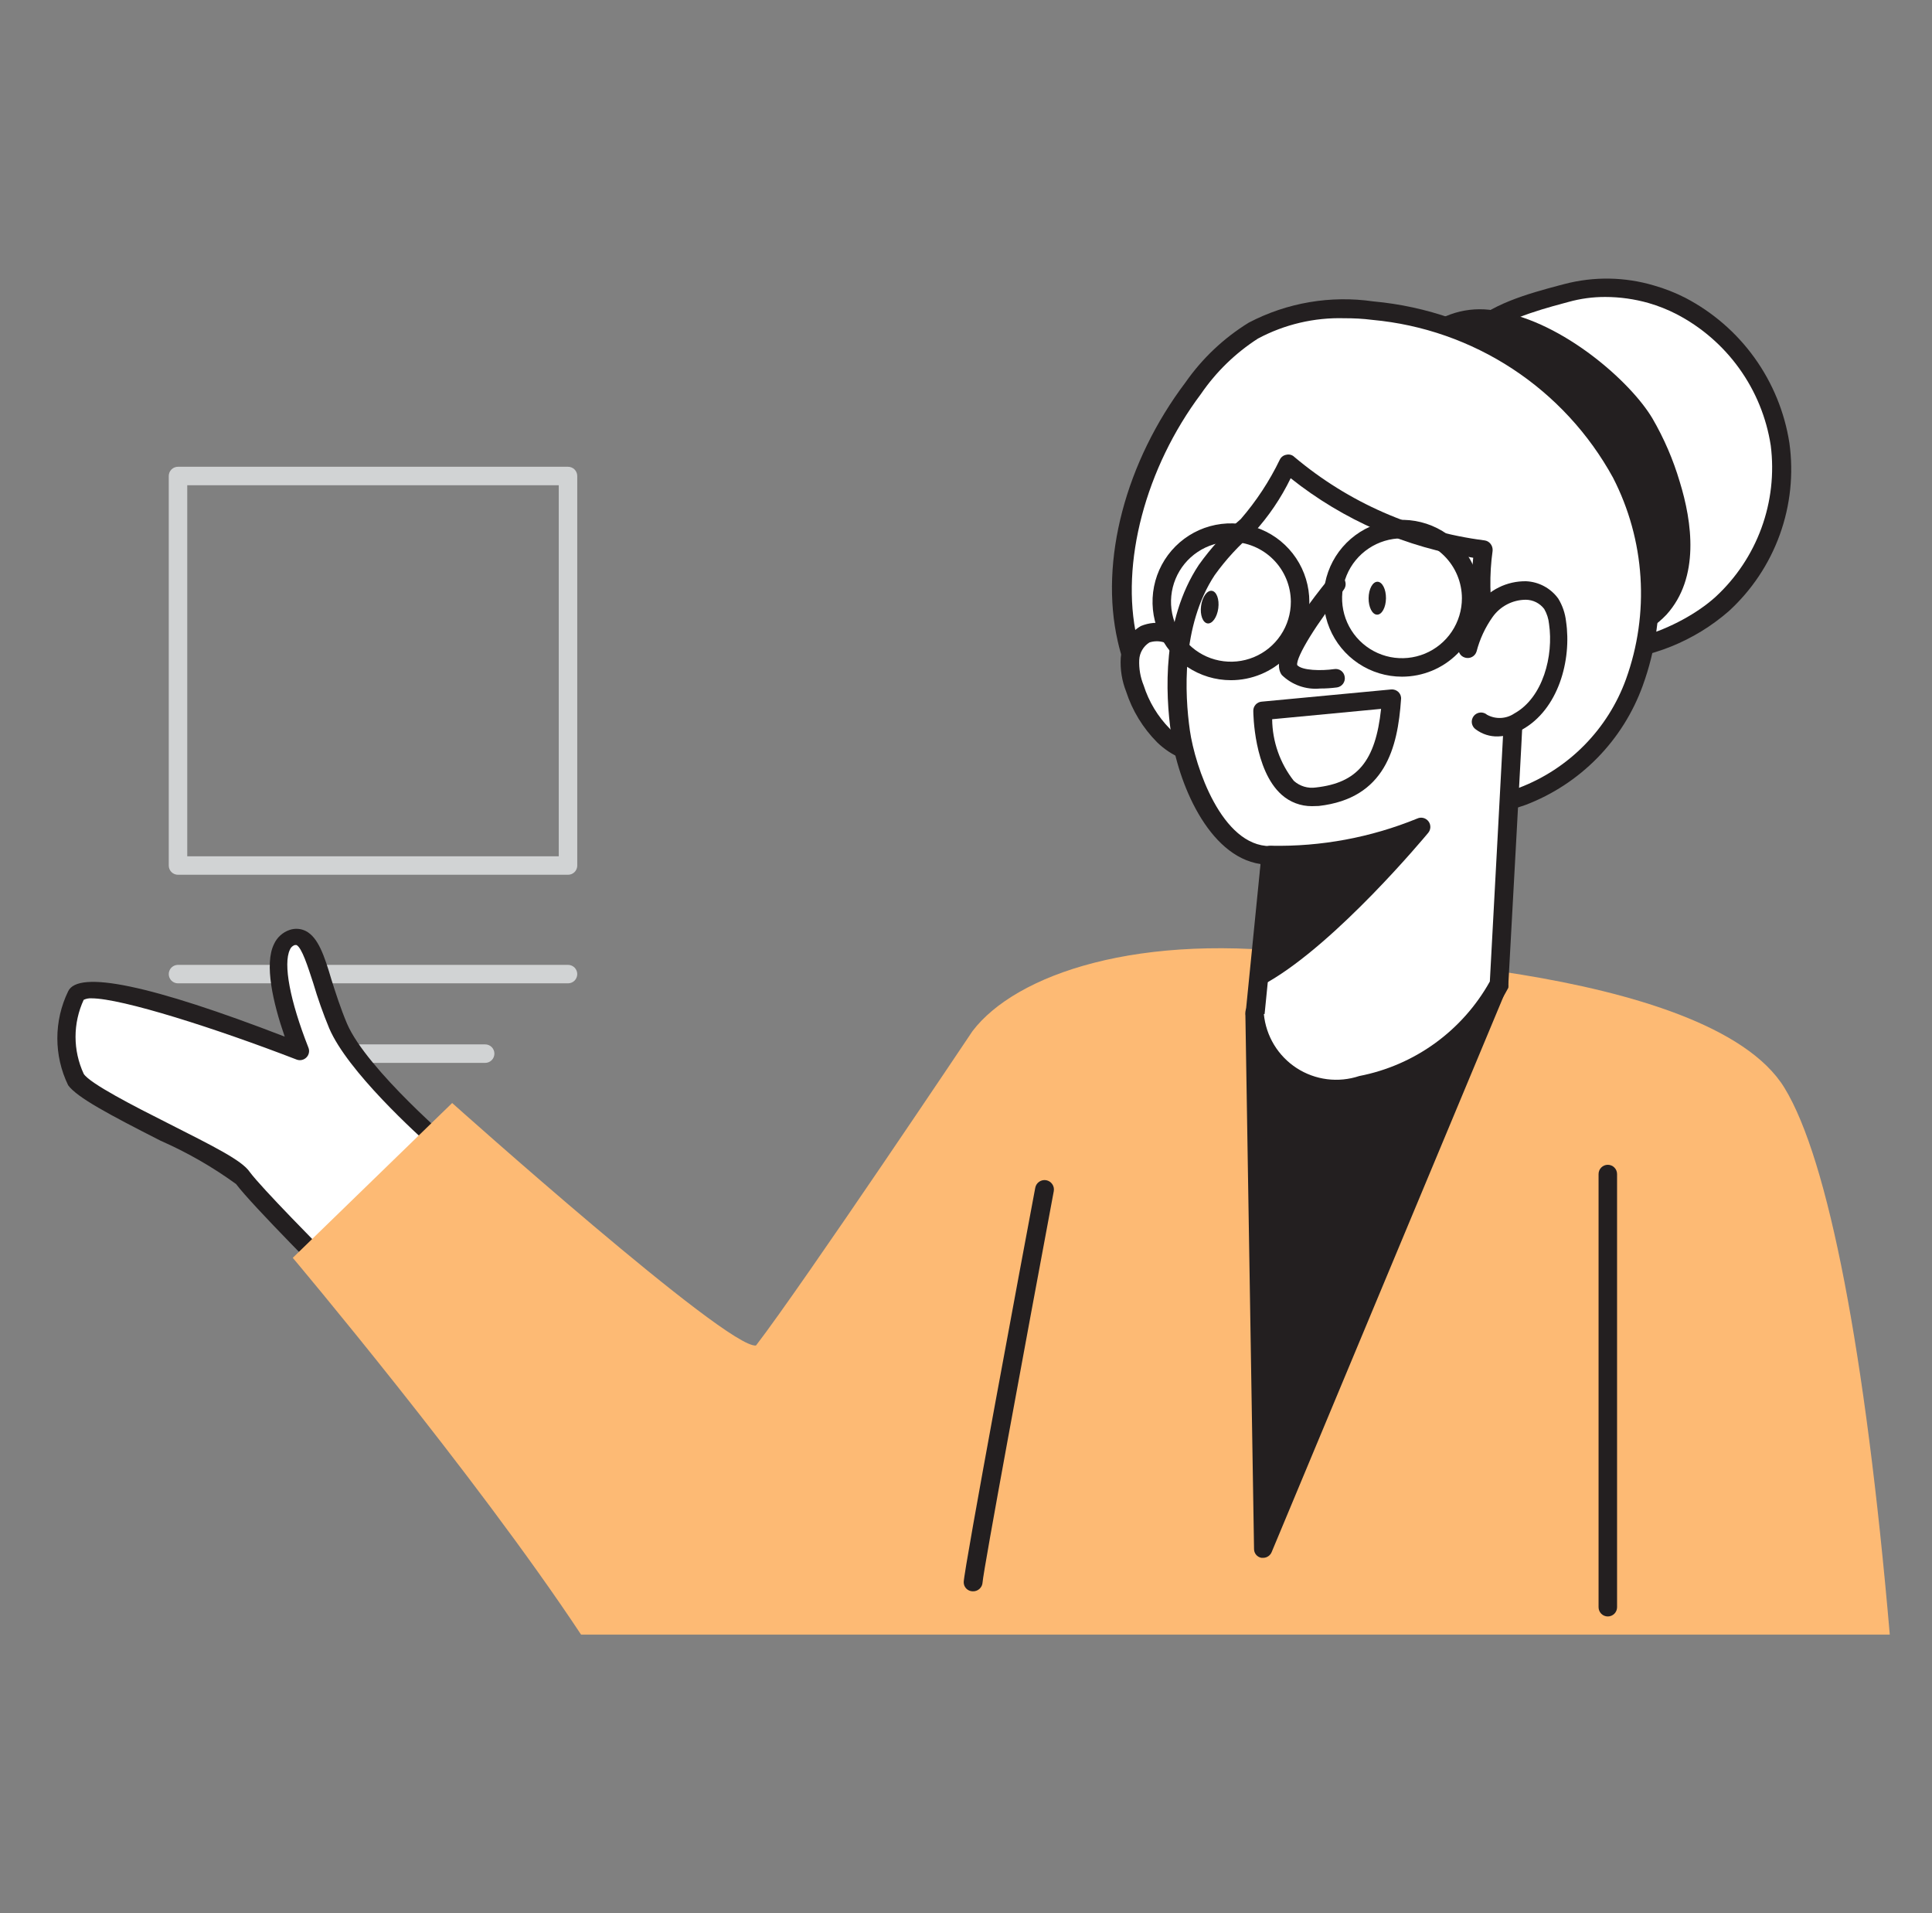
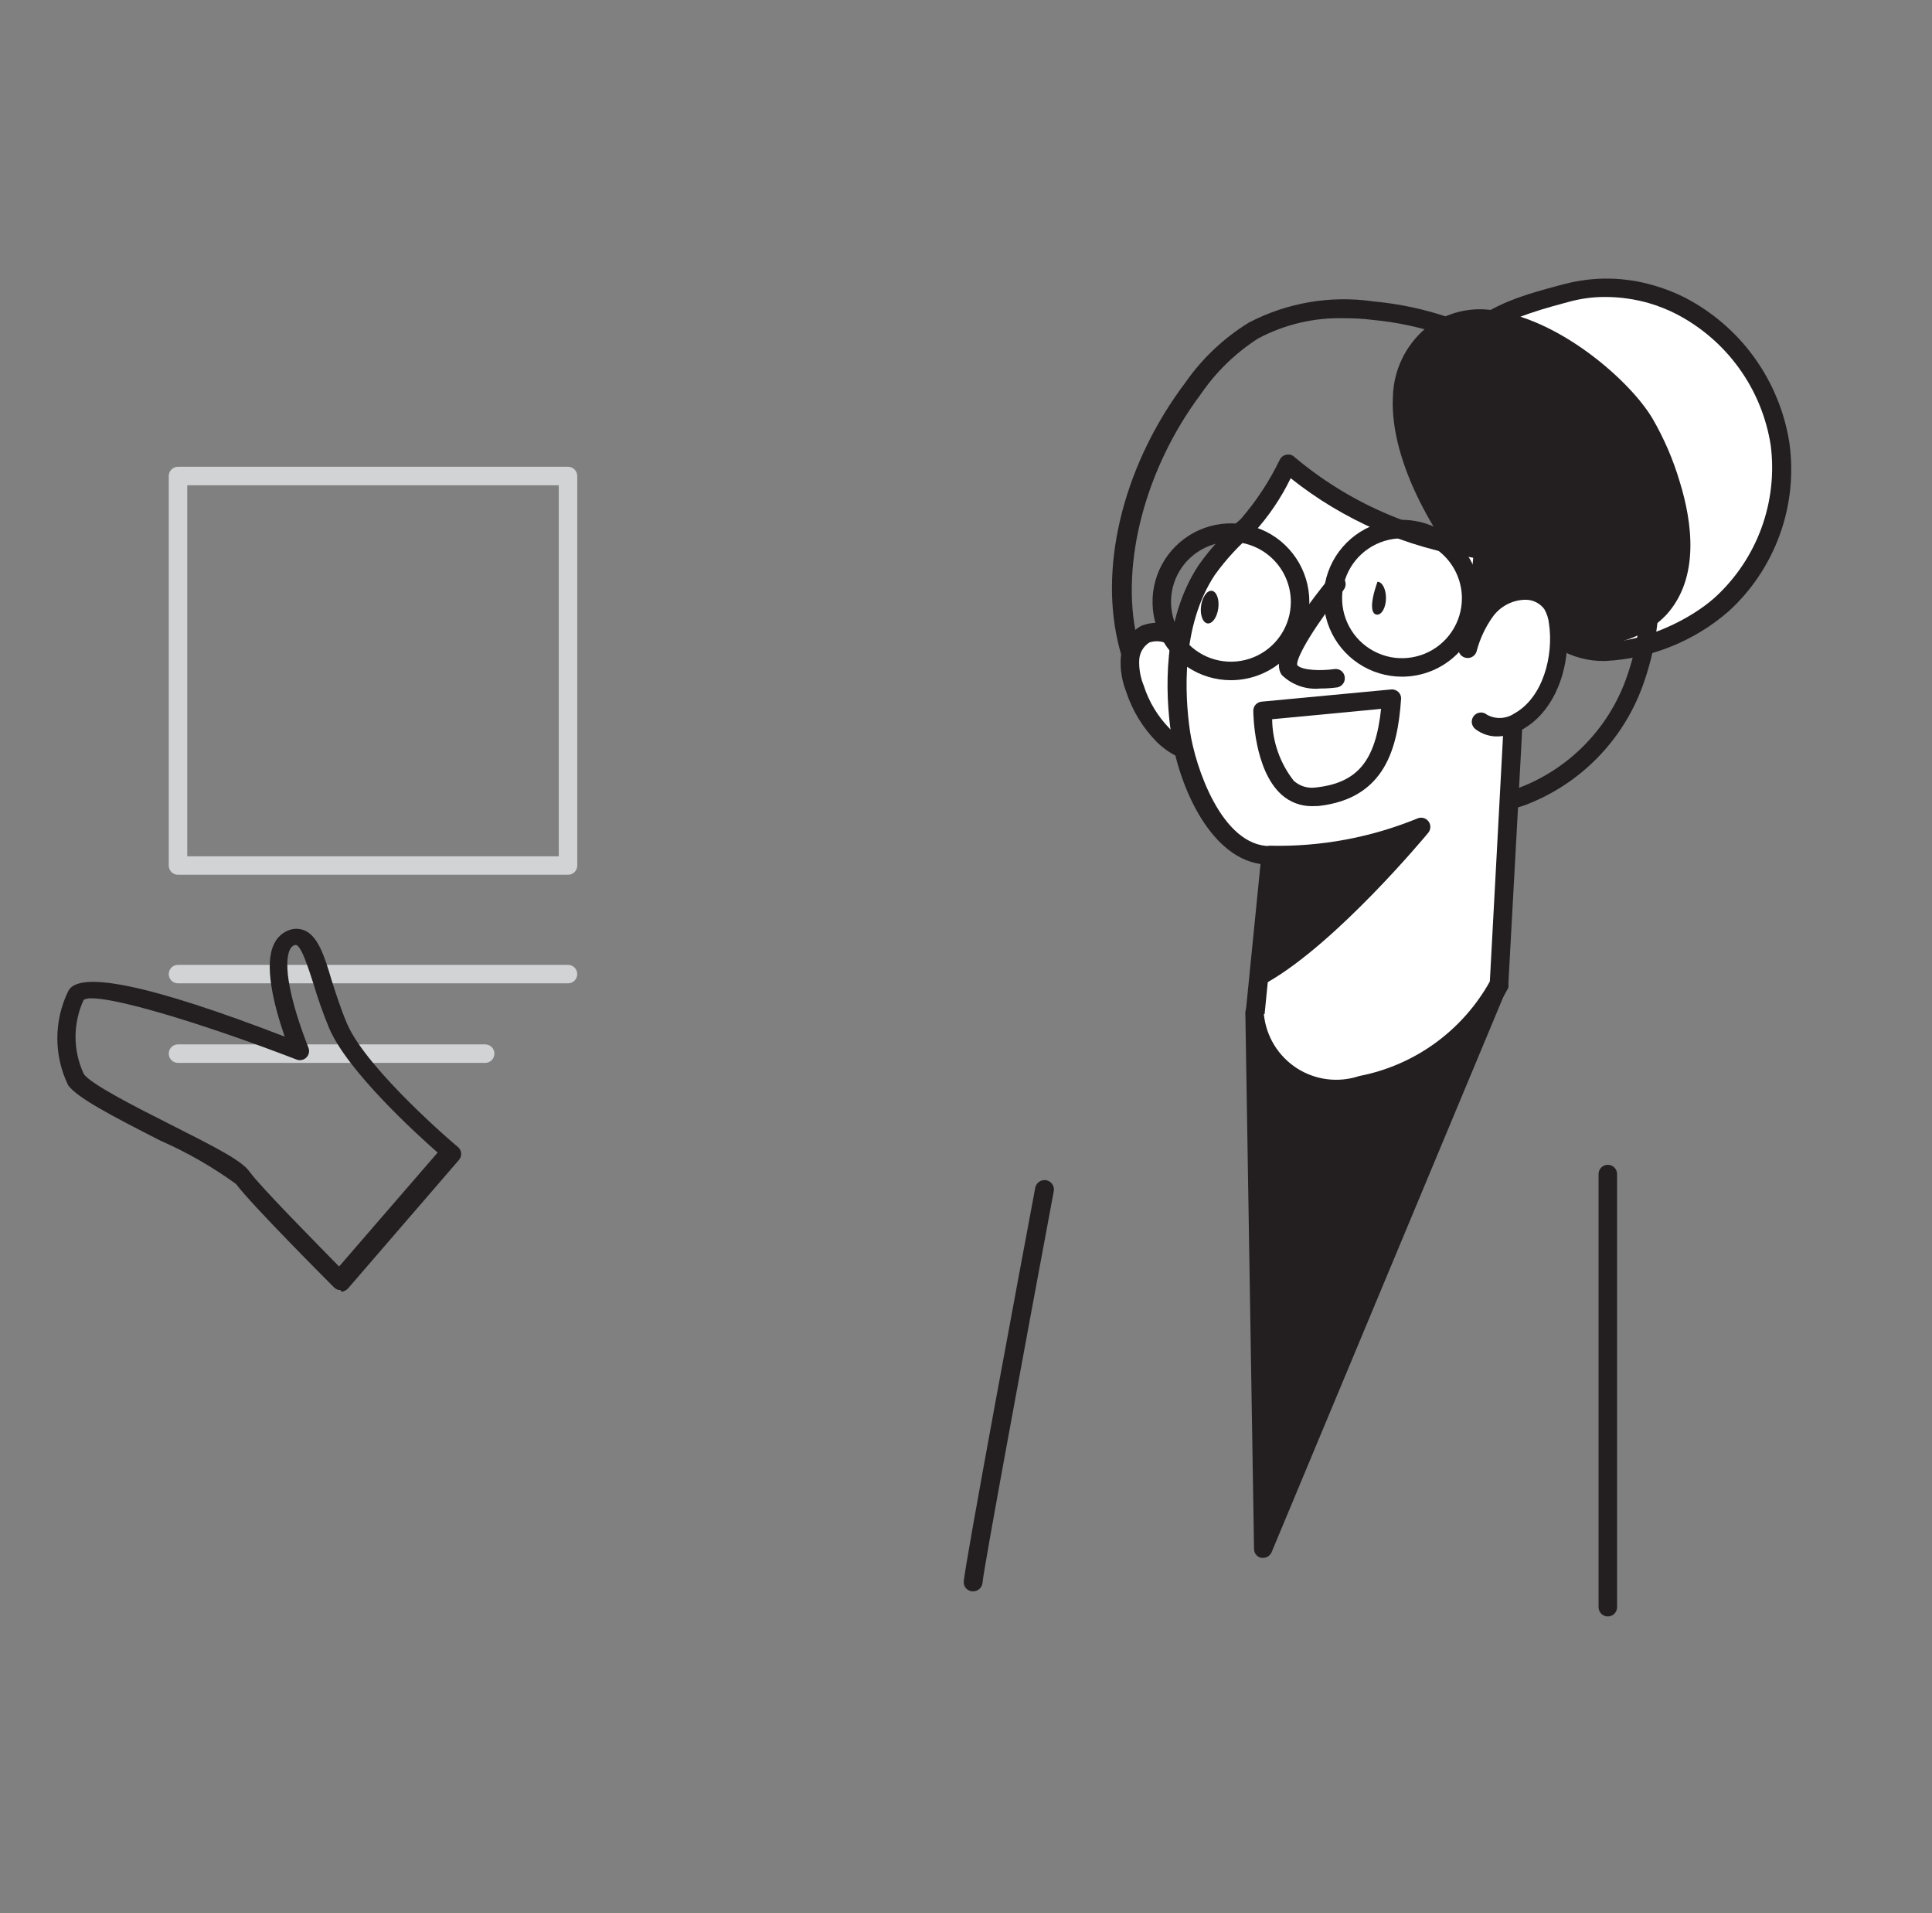
<svg xmlns="http://www.w3.org/2000/svg" width="101" height="100" viewBox="0 0 101 100" fill="none">
  <rect x="0" y="0" width="101" height="100" fill="#808080" stroke="none" />
  <path d="M29.694 45.723H9.305C9.177 45.723 9.054 45.672 8.963 45.582C8.873 45.491 8.822 45.368 8.822 45.24V24.88C8.822 24.752 8.873 24.629 8.963 24.538C9.054 24.448 9.177 24.397 9.305 24.397H29.694C29.822 24.397 29.945 24.448 30.036 24.538C30.126 24.629 30.177 24.752 30.177 24.88V45.269C30.17 45.392 30.116 45.508 30.026 45.592C29.936 45.677 29.817 45.724 29.694 45.723ZM9.789 44.757H29.211V25.364H9.789V44.757Z" fill="#D1D3D4" />
  <path d="M29.694 51.398H9.305C9.177 51.398 9.054 51.347 8.963 51.257C8.873 51.166 8.822 51.043 8.822 50.915C8.822 50.787 8.873 50.664 8.963 50.573C9.054 50.483 9.177 50.432 9.305 50.432H29.694C29.822 50.432 29.945 50.483 30.036 50.573C30.126 50.664 30.177 50.787 30.177 50.915C30.177 51.043 30.126 51.166 30.036 51.257C29.945 51.347 29.822 51.398 29.694 51.398Z" fill="#D1D3D4" />
  <path d="M25.363 55.555H9.305C9.177 55.555 9.054 55.504 8.963 55.414C8.873 55.323 8.822 55.2 8.822 55.072C8.822 54.944 8.873 54.821 8.963 54.73C9.054 54.639 9.177 54.589 9.305 54.589H25.363C25.491 54.589 25.614 54.639 25.705 54.73C25.795 54.821 25.846 54.944 25.846 55.072C25.846 55.135 25.834 55.198 25.809 55.257C25.785 55.316 25.75 55.369 25.705 55.414C25.66 55.459 25.607 55.494 25.548 55.519C25.489 55.543 25.426 55.555 25.363 55.555Z" fill="#D1D3D4" />
  <path d="M86.306 15.387C86.834 15.541 87.345 15.745 87.834 15.996C89.207 16.708 90.393 17.734 91.295 18.99C92.197 20.247 92.79 21.698 93.025 23.227C93.235 24.759 93.07 26.32 92.544 27.774C92.019 29.229 91.149 30.535 90.009 31.58C88.153 33.243 84.063 35.012 81.685 33.513C79.31 31.897 77.49 29.588 76.474 26.901C75.508 24.194 74.937 19.834 77.054 17.504C78.127 16.325 80.38 15.764 81.888 15.348C83.337 14.962 84.864 14.975 86.306 15.387Z" fill="white" />
  <path d="M83.927 34.548C83.046 34.571 82.176 34.339 81.423 33.881C78.957 32.207 77.067 29.813 76.009 27.026C74.946 23.981 74.482 19.573 76.696 17.137C77.798 15.918 79.934 15.338 81.529 14.913L81.79 14.845C83.328 14.443 84.946 14.47 86.469 14.923C87.03 15.083 87.574 15.297 88.094 15.561C89.535 16.311 90.78 17.389 91.727 18.709C92.674 20.029 93.297 21.554 93.546 23.159C93.769 24.771 93.597 26.414 93.044 27.944C92.492 29.475 91.576 30.849 90.375 31.947C88.578 33.512 86.307 34.428 83.927 34.548ZM83.927 15.522C83.273 15.519 82.623 15.607 81.993 15.783L81.742 15.851C80.292 16.238 78.32 16.817 77.401 17.784C75.342 20.047 76.125 24.445 76.918 26.698C77.897 29.284 79.649 31.505 81.936 33.059C83.985 34.374 87.823 32.875 89.669 31.212C90.751 30.219 91.579 28.98 92.083 27.601C92.588 26.222 92.755 24.742 92.57 23.285C92.345 21.831 91.781 20.451 90.922 19.257C90.064 18.063 88.936 17.088 87.63 16.412C87.169 16.176 86.686 15.985 86.189 15.841C85.45 15.63 84.686 15.523 83.917 15.522H83.927Z" fill="#231F20" />
  <path d="M85.928 22.115C86.513 23.128 86.977 24.205 87.311 25.325C87.987 27.5 88.277 30.159 86.721 31.802C86.089 32.428 85.3 32.87 84.436 33.081C83.573 33.292 82.668 33.264 81.82 33.001C80.126 32.451 78.614 31.448 77.45 30.101C75.052 27.568 71.118 20.694 74.801 17.533C78.107 14.787 84.256 19.312 85.928 22.115Z" fill="#231F20" />
  <path d="M83.307 33.688C82.762 33.684 82.219 33.609 81.693 33.465C79.911 32.902 78.321 31.855 77.101 30.439C75.341 28.573 72.624 24.3 72.818 20.714C72.837 20.043 72.996 19.384 73.284 18.778C73.572 18.172 73.983 17.633 74.49 17.195C75.022 16.756 75.647 16.445 76.317 16.286C76.987 16.127 77.686 16.123 78.357 16.276C81.702 16.837 85.231 19.931 86.381 21.864C86.989 22.908 87.469 24.021 87.812 25.18C88.46 27.278 88.876 30.188 87.116 32.131C86.627 32.645 86.035 33.049 85.379 33.318C84.722 33.586 84.016 33.712 83.307 33.688ZM77.284 17.166C76.481 17.14 75.696 17.412 75.08 17.929C74.671 18.284 74.341 18.72 74.112 19.209C73.882 19.699 73.757 20.231 73.746 20.772C73.582 23.875 75.999 27.897 77.758 29.772C78.862 31.055 80.297 32.011 81.905 32.537C82.669 32.772 83.481 32.797 84.258 32.612C85.035 32.427 85.748 32.037 86.323 31.483C87.773 29.878 87.387 27.326 86.816 25.47C86.493 24.387 86.046 23.346 85.482 22.367C84.429 20.588 81.151 17.688 78.164 17.233C77.873 17.185 77.579 17.163 77.284 17.166Z" fill="#231F20" />
-   <path d="M79.585 41.605C75.303 43.258 68.226 42.253 64.185 40.126C56.335 35.998 57.892 26.234 62.377 20.279C63.226 19.08 64.304 18.062 65.548 17.282C67.455 16.298 69.619 15.926 71.745 16.218C74.443 16.457 77.039 17.358 79.305 18.843C81.57 20.327 83.433 22.348 84.729 24.726C87.812 30.758 86.246 39.033 79.585 41.605Z" fill="white" />
  <path d="M74.386 42.901C70.771 42.912 67.2 42.112 63.935 40.561C62.552 39.871 61.341 38.881 60.389 37.664C59.438 36.446 58.77 35.032 58.434 33.523C57.468 29.308 58.85 24.126 61.973 19.989C62.85 18.733 63.975 17.67 65.279 16.866C67.279 15.818 69.56 15.429 71.795 15.754C74.572 16.007 77.244 16.939 79.575 18.468C81.907 19.997 83.827 22.076 85.165 24.523C86.056 26.257 86.58 28.157 86.703 30.103C86.826 32.05 86.546 34.001 85.88 35.834C85.368 37.252 84.557 38.543 83.501 39.619C82.445 40.695 81.169 41.531 79.761 42.069C78.034 42.668 76.213 42.949 74.386 42.901ZM70.287 16.634C68.712 16.588 67.152 16.954 65.762 17.697C64.587 18.453 63.575 19.436 62.785 20.588C59.884 24.455 58.56 29.453 59.43 33.33C59.726 34.703 60.33 35.992 61.196 37.099C62.061 38.205 63.166 39.102 64.428 39.72C68.295 41.74 75.207 42.804 79.432 41.17C80.712 40.68 81.872 39.921 82.832 38.943C83.793 37.966 84.533 36.793 85.001 35.505C85.618 33.796 85.877 31.979 85.76 30.166C85.644 28.352 85.155 26.583 84.324 24.967C83.064 22.669 81.259 20.715 79.068 19.277C76.877 17.84 74.366 16.962 71.756 16.721C71.224 16.653 70.76 16.634 70.316 16.634H70.287Z" fill="#231F20" />
-   <path d="M23.612 60.225C23.612 60.225 18.778 56.135 17.715 53.602C16.651 51.07 16.439 48.604 15.308 48.972C14.177 49.339 14.447 51.688 15.723 54.956C15.723 54.956 4.654 50.606 4.016 51.969C3.679 52.66 3.504 53.419 3.504 54.187C3.504 54.956 3.679 55.715 4.016 56.406C4.741 57.586 11.915 60.495 12.717 61.578C13.519 62.661 17.802 66.934 17.802 66.934L23.612 60.225Z" fill="white" />
  <path d="M17.813 67.437C17.683 67.436 17.557 67.384 17.465 67.292C17.291 67.118 13.173 62.999 12.341 61.888C11.111 60.995 9.789 60.236 8.397 59.625C5.7 58.253 4.027 57.363 3.563 56.725C3.191 55.96 2.998 55.12 2.998 54.27C2.998 53.419 3.191 52.579 3.563 51.814C4.085 50.693 7.894 51.485 14.884 54.183C14.265 52.394 13.811 50.393 14.323 49.349C14.401 49.175 14.515 49.019 14.656 48.891C14.798 48.763 14.964 48.665 15.145 48.605C15.422 48.512 15.724 48.532 15.986 48.663C16.624 48.991 16.953 49.929 17.33 51.215C17.552 51.911 17.803 52.703 18.142 53.506C19.176 55.913 23.865 59.906 23.942 59.954C23.99 59.995 24.029 60.045 24.058 60.102C24.086 60.158 24.103 60.22 24.107 60.283C24.112 60.346 24.105 60.409 24.085 60.469C24.065 60.529 24.033 60.584 23.991 60.631L18.19 67.35C18.1 67.448 17.975 67.507 17.842 67.514L17.813 67.437ZM4.781 52.181C4.642 52.173 4.502 52.199 4.375 52.259C4.095 52.865 3.949 53.525 3.949 54.192C3.949 54.86 4.095 55.52 4.375 56.126C4.685 56.629 7.044 57.837 8.774 58.707C11.152 59.915 12.641 60.641 13.057 61.259C13.704 62.129 16.682 65.126 17.726 66.199L22.879 60.244C21.709 59.219 18.171 55.981 17.214 53.757C16.892 52.98 16.611 52.186 16.373 51.379C16.092 50.519 15.783 49.542 15.503 49.397C15.503 49.397 15.503 49.397 15.406 49.397C15.349 49.417 15.297 49.449 15.254 49.49C15.21 49.532 15.177 49.583 15.155 49.639C14.797 50.383 15.155 52.297 16.121 54.753C16.158 54.841 16.168 54.937 16.148 55.03C16.13 55.123 16.083 55.209 16.015 55.275C15.949 55.34 15.865 55.385 15.774 55.404C15.684 55.422 15.589 55.415 15.503 55.381C11.297 53.757 6.367 52.181 4.781 52.181Z" fill="#231F20" />
-   <path d="M23.638 57.653C23.638 57.653 38.043 70.54 39.522 70.327C41.987 67.118 50.842 53.892 50.842 53.892C53.085 50.944 59.543 48.653 68.795 49.919C68.795 49.919 89.319 50.344 93.293 56.87C95.584 60.621 97.517 70.636 98.793 85.438H30.376C24.788 76.998 15.305 65.745 15.305 65.745L23.638 57.653Z" fill="#FDBA74" />
  <path d="M65.589 52.935L66.043 80.942L78.369 51.408L65.589 52.935Z" fill="#231F20" />
  <path d="M66.042 81.426H65.945C65.836 81.407 65.737 81.35 65.666 81.265C65.595 81.18 65.557 81.072 65.558 80.962L65.104 52.926C65.105 52.808 65.149 52.694 65.227 52.605C65.305 52.516 65.412 52.459 65.529 52.443L78.31 50.905C78.393 50.897 78.477 50.911 78.553 50.945C78.629 50.979 78.695 51.032 78.745 51.099C78.797 51.165 78.831 51.243 78.843 51.326C78.855 51.41 78.844 51.495 78.812 51.572L66.487 81.107C66.453 81.199 66.393 81.278 66.314 81.335C66.234 81.392 66.139 81.424 66.042 81.426ZM66.042 53.39L66.448 78.641L77.556 52.008L66.042 53.39Z" fill="#231F20" />
  <path d="M62.784 35.418C62.59 34.752 62.261 34.133 61.817 33.6C61.583 33.332 61.27 33.145 60.923 33.065C60.575 32.985 60.212 33.017 59.884 33.156C59.656 33.288 59.464 33.474 59.326 33.699C59.187 33.923 59.107 34.178 59.091 34.442C59.059 34.966 59.145 35.492 59.343 35.979C59.645 36.907 60.162 37.752 60.851 38.444C61.197 38.788 61.609 39.057 62.063 39.235C62.517 39.413 63.003 39.495 63.49 39.478" fill="white" />
  <path d="M63.259 39.971C62.224 39.94 61.237 39.523 60.494 38.802C59.751 38.056 59.194 37.145 58.87 36.143C58.651 35.587 58.555 34.99 58.589 34.393C58.617 34.05 58.727 33.718 58.91 33.427C59.094 33.136 59.345 32.893 59.643 32.721C60.06 32.548 60.52 32.507 60.961 32.604C61.402 32.7 61.802 32.93 62.108 33.262C62.606 33.843 62.978 34.522 63.201 35.254C63.246 35.374 63.241 35.508 63.187 35.624C63.134 35.741 63.036 35.832 62.916 35.877C62.795 35.922 62.662 35.917 62.545 35.864C62.428 35.81 62.337 35.712 62.292 35.592C62.115 34.986 61.816 34.424 61.412 33.939C61.251 33.756 61.039 33.625 60.804 33.562C60.568 33.498 60.319 33.505 60.088 33.581C59.933 33.679 59.803 33.812 59.711 33.971C59.618 34.129 59.565 34.307 59.556 34.49C59.536 34.946 59.615 35.401 59.788 35.824C60.059 36.679 60.53 37.458 61.161 38.096C61.459 38.392 61.814 38.625 62.204 38.779C62.595 38.934 63.013 39.007 63.433 38.995C63.496 38.99 63.559 38.997 63.619 39.017C63.679 39.036 63.735 39.068 63.783 39.109C63.831 39.151 63.87 39.201 63.897 39.258C63.925 39.315 63.942 39.377 63.945 39.44C63.95 39.503 63.943 39.567 63.924 39.628C63.904 39.688 63.873 39.745 63.831 39.793C63.79 39.842 63.74 39.882 63.683 39.91C63.626 39.939 63.564 39.957 63.501 39.962L63.259 39.971Z" fill="#231F20" />
  <path d="M66.409 44.689L65.587 52.935C65.587 52.935 65.993 57.634 71.136 56.696C72.657 56.404 74.095 55.779 75.346 54.864C76.596 53.95 77.628 52.769 78.367 51.408L79.131 37.071C79.131 36.462 76.946 33.939 77.536 28.709C73.769 28.238 70.221 26.679 67.327 24.223C66.761 25.399 66.035 26.492 65.171 27.471C64.372 28.151 63.661 28.927 63.054 29.782C61.468 32.179 61.294 35.495 61.681 38.231C62 40.522 63.547 44.757 66.409 44.689Z" fill="white" />
  <path d="M69.851 57.325C68.811 57.351 67.791 57.031 66.951 56.416C65.924 55.556 65.267 54.334 65.114 53.003L65.897 45.163C63.142 44.757 61.566 40.851 61.218 38.318C60.928 36.298 60.735 32.45 62.668 29.53C63.298 28.644 64.035 27.838 64.863 27.133C65.676 26.193 66.362 25.149 66.903 24.03C66.935 23.961 66.984 23.901 67.044 23.856C67.105 23.81 67.176 23.78 67.251 23.769C67.324 23.751 67.401 23.753 67.474 23.773C67.546 23.793 67.613 23.832 67.666 23.885C70.491 26.264 73.941 27.778 77.605 28.245C77.667 28.253 77.728 28.273 77.783 28.304C77.838 28.336 77.885 28.378 77.924 28.428C78.003 28.53 78.041 28.658 78.03 28.786C77.68 31.286 78.115 33.834 79.277 36.075C79.477 36.386 79.596 36.742 79.625 37.11C79.625 37.11 79.625 37.429 78.852 51.447C78.862 51.508 78.862 51.57 78.852 51.63C78.088 53.067 77.01 54.313 75.697 55.276C74.385 56.238 72.873 56.892 71.272 57.189C70.804 57.278 70.328 57.323 69.851 57.325ZM66.071 53.003C66.126 53.572 66.309 54.122 66.605 54.61C66.902 55.099 67.305 55.514 67.784 55.826C68.264 56.137 68.807 56.336 69.374 56.408C69.942 56.48 70.518 56.423 71.06 56.242C72.489 55.966 73.84 55.381 75.019 54.528C76.198 53.674 77.177 52.573 77.885 51.302C77.953 50.016 78.649 37.168 78.649 37.062C78.578 36.869 78.494 36.682 78.397 36.501C77.236 34.237 76.756 31.685 77.015 29.153C73.525 28.627 70.235 27.194 67.473 24.996C66.969 26.035 66.318 26.996 65.54 27.848C64.772 28.5 64.087 29.244 63.5 30.062C61.75 32.721 61.934 36.298 62.204 38.183C62.475 40.068 63.867 44.225 66.4 44.225H66.448C66.516 44.225 66.584 44.239 66.645 44.267C66.707 44.296 66.762 44.337 66.806 44.389C66.854 44.437 66.89 44.495 66.912 44.558C66.934 44.622 66.941 44.69 66.932 44.757L66.11 53.003H66.071Z" fill="#231F20" />
  <path d="M69.863 30.526C69.863 30.526 66.837 34.248 67.397 34.992C67.958 35.737 69.776 35.447 69.776 35.447" fill="white" />
  <path d="M69.012 35.988C68.647 36.023 68.279 35.978 67.933 35.856C67.588 35.734 67.273 35.538 67.01 35.282C66.489 34.586 67.32 32.885 69.485 30.226C69.566 30.126 69.683 30.063 69.811 30.049C69.939 30.035 70.067 30.073 70.167 30.154C70.267 30.235 70.331 30.352 70.344 30.48C70.358 30.608 70.32 30.735 70.24 30.835C68.876 32.508 67.745 34.335 67.813 34.761C68.055 35.05 69.079 35.07 69.746 34.973C69.809 34.962 69.873 34.964 69.934 34.978C69.996 34.992 70.054 35.018 70.106 35.055C70.157 35.092 70.2 35.139 70.233 35.193C70.266 35.247 70.288 35.307 70.297 35.37C70.309 35.432 70.307 35.497 70.293 35.559C70.279 35.621 70.253 35.68 70.216 35.733C70.179 35.785 70.132 35.829 70.078 35.863C70.024 35.897 69.964 35.92 69.901 35.93C69.606 35.969 69.309 35.989 69.012 35.988Z" fill="#231F20" />
  <path d="M63.689 31.792C63.751 31.321 63.599 30.914 63.351 30.881C63.102 30.848 62.851 31.203 62.789 31.674C62.727 32.144 62.879 32.552 63.127 32.585C63.376 32.617 63.627 32.262 63.689 31.792Z" fill="#231F20" />
-   <path d="M72.455 31.273C72.461 30.797 72.262 30.41 72.011 30.407C71.76 30.404 71.552 30.787 71.547 31.262C71.541 31.737 71.74 32.125 71.991 32.128C72.242 32.131 72.45 31.748 72.455 31.273Z" fill="#231F20" />
+   <path d="M72.455 31.273C72.461 30.797 72.262 30.41 72.011 30.407C71.541 31.737 71.74 32.125 71.991 32.128C72.242 32.131 72.45 31.748 72.455 31.273Z" fill="#231F20" />
  <path d="M76.754 33.91C76.95 33.21 77.278 32.554 77.721 31.976C77.964 31.638 78.285 31.363 78.657 31.174C79.029 30.986 79.44 30.89 79.857 30.894C80.113 30.905 80.363 30.974 80.588 31.094C80.814 31.215 81.01 31.384 81.162 31.59C81.341 31.885 81.456 32.214 81.501 32.556C81.771 34.393 81.153 36.781 79.432 37.729C79.142 37.909 78.807 38.005 78.465 38.005C78.123 38.005 77.788 37.909 77.498 37.729" fill="white" />
  <path d="M78.311 38.492C77.894 38.505 77.486 38.375 77.151 38.125C77.097 38.088 77.05 38.04 77.015 37.984C76.98 37.929 76.956 37.866 76.945 37.801C76.935 37.736 76.938 37.669 76.954 37.606C76.971 37.542 77 37.482 77.04 37.429C77.08 37.377 77.131 37.334 77.189 37.302C77.246 37.27 77.31 37.25 77.376 37.244C77.442 37.237 77.508 37.245 77.571 37.265C77.633 37.285 77.692 37.318 77.741 37.361C77.962 37.481 78.211 37.538 78.461 37.526C78.712 37.514 78.954 37.434 79.162 37.294C80.67 36.462 81.222 34.268 80.98 32.614C80.953 32.338 80.867 32.071 80.728 31.831C80.615 31.682 80.469 31.561 80.302 31.477C80.134 31.393 79.949 31.349 79.762 31.348C79.423 31.35 79.089 31.432 78.788 31.589C78.487 31.745 78.228 31.971 78.031 32.247C77.643 32.794 77.358 33.406 77.19 34.055C77.152 34.176 77.068 34.278 76.956 34.337C76.844 34.397 76.713 34.41 76.591 34.374C76.529 34.357 76.471 34.328 76.421 34.289C76.371 34.249 76.329 34.2 76.299 34.144C76.268 34.088 76.249 34.027 76.243 33.963C76.236 33.9 76.243 33.836 76.262 33.775C76.453 33.013 76.78 32.292 77.229 31.648C77.522 31.248 77.907 30.925 78.351 30.704C78.795 30.484 79.285 30.373 79.781 30.381C80.112 30.396 80.435 30.485 80.726 30.643C81.018 30.8 81.269 31.021 81.463 31.29C81.684 31.652 81.822 32.058 81.869 32.479C82.169 34.5 81.473 37.09 79.559 38.144C79.176 38.356 78.749 38.475 78.311 38.492Z" fill="#231F20" />
  <path d="M50.844 83.175C50.72 83.173 50.602 83.122 50.515 83.033C50.428 82.945 50.38 82.826 50.38 82.702C50.38 82.083 53.493 65.416 54.121 62.081C54.133 62.017 54.158 61.957 54.193 61.903C54.229 61.849 54.274 61.802 54.328 61.766C54.381 61.73 54.441 61.704 54.505 61.691C54.568 61.678 54.633 61.677 54.696 61.689C54.76 61.701 54.82 61.726 54.874 61.761C54.928 61.797 54.975 61.842 55.011 61.896C55.048 61.949 55.073 62.009 55.086 62.072C55.099 62.136 55.1 62.201 55.088 62.264C53.618 70.134 51.405 82.083 51.366 82.711C51.362 82.776 51.346 82.839 51.318 82.898C51.289 82.956 51.25 83.008 51.201 83.052C51.153 83.095 51.096 83.128 51.035 83.149C50.974 83.17 50.909 83.179 50.844 83.175Z" fill="#231F20" />
  <path d="M84.052 84.49C83.924 84.49 83.801 84.439 83.71 84.349C83.62 84.258 83.569 84.135 83.569 84.007V61.366C83.569 61.237 83.62 61.114 83.71 61.024C83.801 60.933 83.924 60.882 84.052 60.882C84.18 60.882 84.303 60.933 84.394 61.024C84.485 61.114 84.536 61.237 84.536 61.366V84.007C84.536 84.135 84.485 84.258 84.394 84.349C84.303 84.439 84.18 84.49 84.052 84.49Z" fill="#231F20" />
  <path d="M72.779 36.52L66.012 37.148C66.012 37.148 66.012 41.982 68.864 41.644C71.716 41.305 72.567 39.478 72.779 36.52Z" fill="white" />
  <path d="M68.584 42.137C67.999 42.141 67.434 41.928 66.998 41.538C65.548 40.242 65.519 37.284 65.519 37.158C65.516 37.037 65.56 36.92 65.641 36.83C65.722 36.74 65.834 36.685 65.954 36.675L72.722 36.037C72.792 36.03 72.863 36.039 72.93 36.062C72.996 36.086 73.057 36.123 73.108 36.172C73.157 36.221 73.195 36.28 73.219 36.345C73.242 36.41 73.251 36.48 73.243 36.549C73.07 39.092 72.412 41.731 68.942 42.127L68.584 42.137ZM66.505 37.593C66.518 38.761 66.915 39.893 67.636 40.812C67.792 40.952 67.977 41.056 68.177 41.116C68.378 41.176 68.589 41.191 68.796 41.16C70.952 40.919 71.909 39.797 72.199 37.052L66.505 37.593Z" fill="#231F20" />
  <path d="M66.409 44.689C69.108 44.748 71.79 44.251 74.288 43.229C74.288 43.229 69.638 48.836 66.042 50.963L66.409 44.689Z" fill="#231F20" />
  <path d="M66.043 51.398C65.954 51.396 65.867 51.369 65.792 51.321C65.717 51.277 65.656 51.213 65.615 51.136C65.574 51.059 65.555 50.973 65.56 50.886L65.937 44.66C65.939 44.597 65.954 44.535 65.981 44.478C66.008 44.421 66.046 44.369 66.093 44.327C66.139 44.285 66.194 44.252 66.254 44.231C66.313 44.21 66.377 44.202 66.44 44.206C69.059 44.26 71.662 43.776 74.087 42.785C74.187 42.738 74.3 42.727 74.408 42.753C74.515 42.78 74.61 42.843 74.677 42.931C74.744 43.019 74.778 43.127 74.775 43.238C74.771 43.349 74.729 43.455 74.657 43.539C74.464 43.771 69.91 49.242 66.285 51.331C66.213 51.376 66.129 51.4 66.043 51.398ZM66.865 45.182L66.585 50.016C68.811 48.347 70.856 46.448 72.685 44.351C70.794 44.902 68.835 45.182 66.865 45.182Z" fill="#231F20" />
  <path d="M64.35 35.553C63.539 35.553 62.747 35.313 62.073 34.862C61.399 34.412 60.873 33.772 60.563 33.023C60.253 32.274 60.172 31.45 60.33 30.655C60.488 29.86 60.878 29.129 61.452 28.556C62.025 27.983 62.755 27.592 63.55 27.434C64.346 27.276 65.17 27.357 65.919 27.667C66.668 27.977 67.308 28.503 67.758 29.177C68.209 29.851 68.449 30.644 68.449 31.454C68.449 32.541 68.017 33.584 67.249 34.353C66.48 35.121 65.437 35.553 64.35 35.553ZM64.35 28.322C63.73 28.322 63.125 28.506 62.61 28.85C62.095 29.194 61.693 29.683 61.456 30.256C61.219 30.828 61.157 31.458 61.278 32.065C61.399 32.673 61.697 33.231 62.135 33.669C62.573 34.107 63.131 34.406 63.739 34.526C64.347 34.647 64.976 34.585 65.549 34.348C66.121 34.111 66.61 33.71 66.954 33.194C67.299 32.679 67.482 32.074 67.482 31.454C67.48 30.624 67.149 29.829 66.562 29.242C65.975 28.655 65.18 28.325 64.35 28.322Z" fill="#231F20" />
  <path d="M73.293 35.369C72.482 35.369 71.69 35.129 71.016 34.679C70.341 34.228 69.816 33.588 69.506 32.839C69.196 32.09 69.115 31.266 69.273 30.471C69.431 29.676 69.821 28.945 70.394 28.372C70.968 27.799 71.698 27.408 72.493 27.25C73.288 27.092 74.112 27.173 74.862 27.483C75.611 27.794 76.251 28.319 76.701 28.993C77.151 29.667 77.392 30.46 77.392 31.27C77.392 32.358 76.96 33.4 76.191 34.169C75.423 34.938 74.38 35.369 73.293 35.369ZM73.293 28.138C72.673 28.138 72.068 28.322 71.553 28.666C71.038 29.01 70.636 29.499 70.399 30.072C70.162 30.644 70.1 31.274 70.221 31.881C70.342 32.489 70.64 33.047 71.078 33.485C71.516 33.923 72.074 34.222 72.682 34.343C73.289 34.463 73.919 34.401 74.492 34.164C75.064 33.927 75.553 33.526 75.897 33.011C76.241 32.495 76.425 31.89 76.425 31.27C76.423 30.441 76.092 29.645 75.505 29.058C74.918 28.471 74.123 28.141 73.293 28.138Z" fill="#231F20" />
</svg>